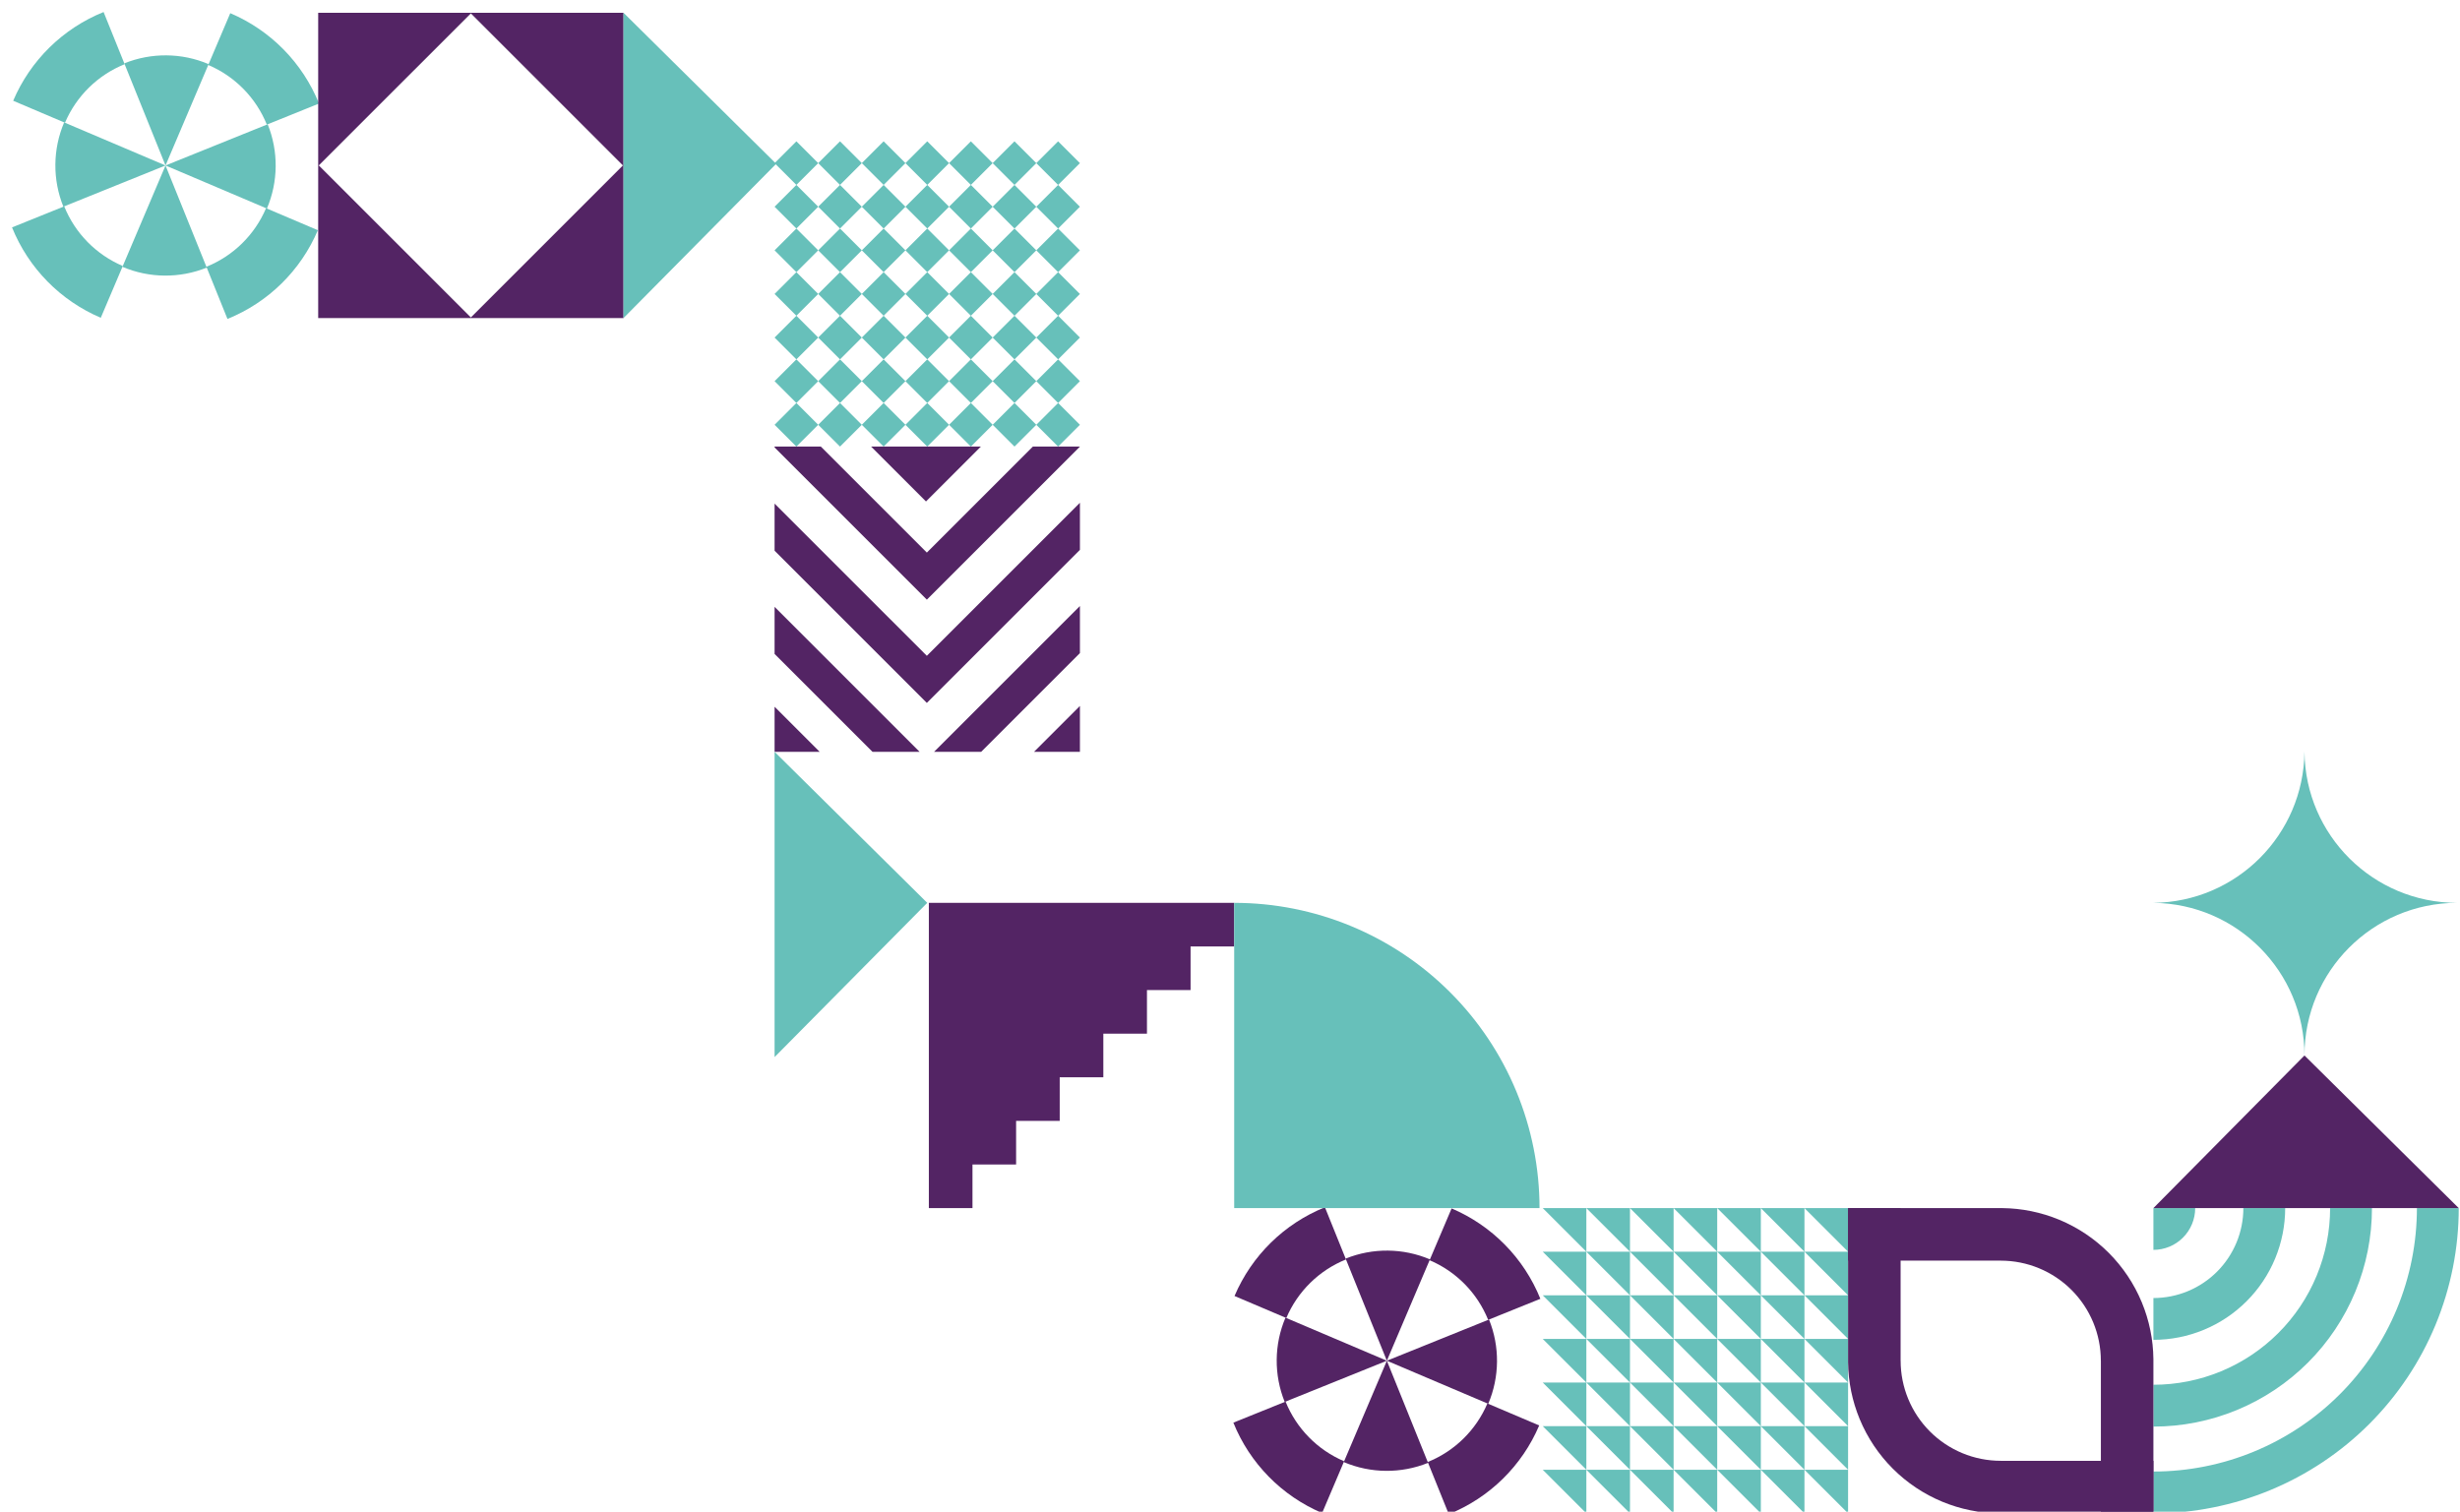
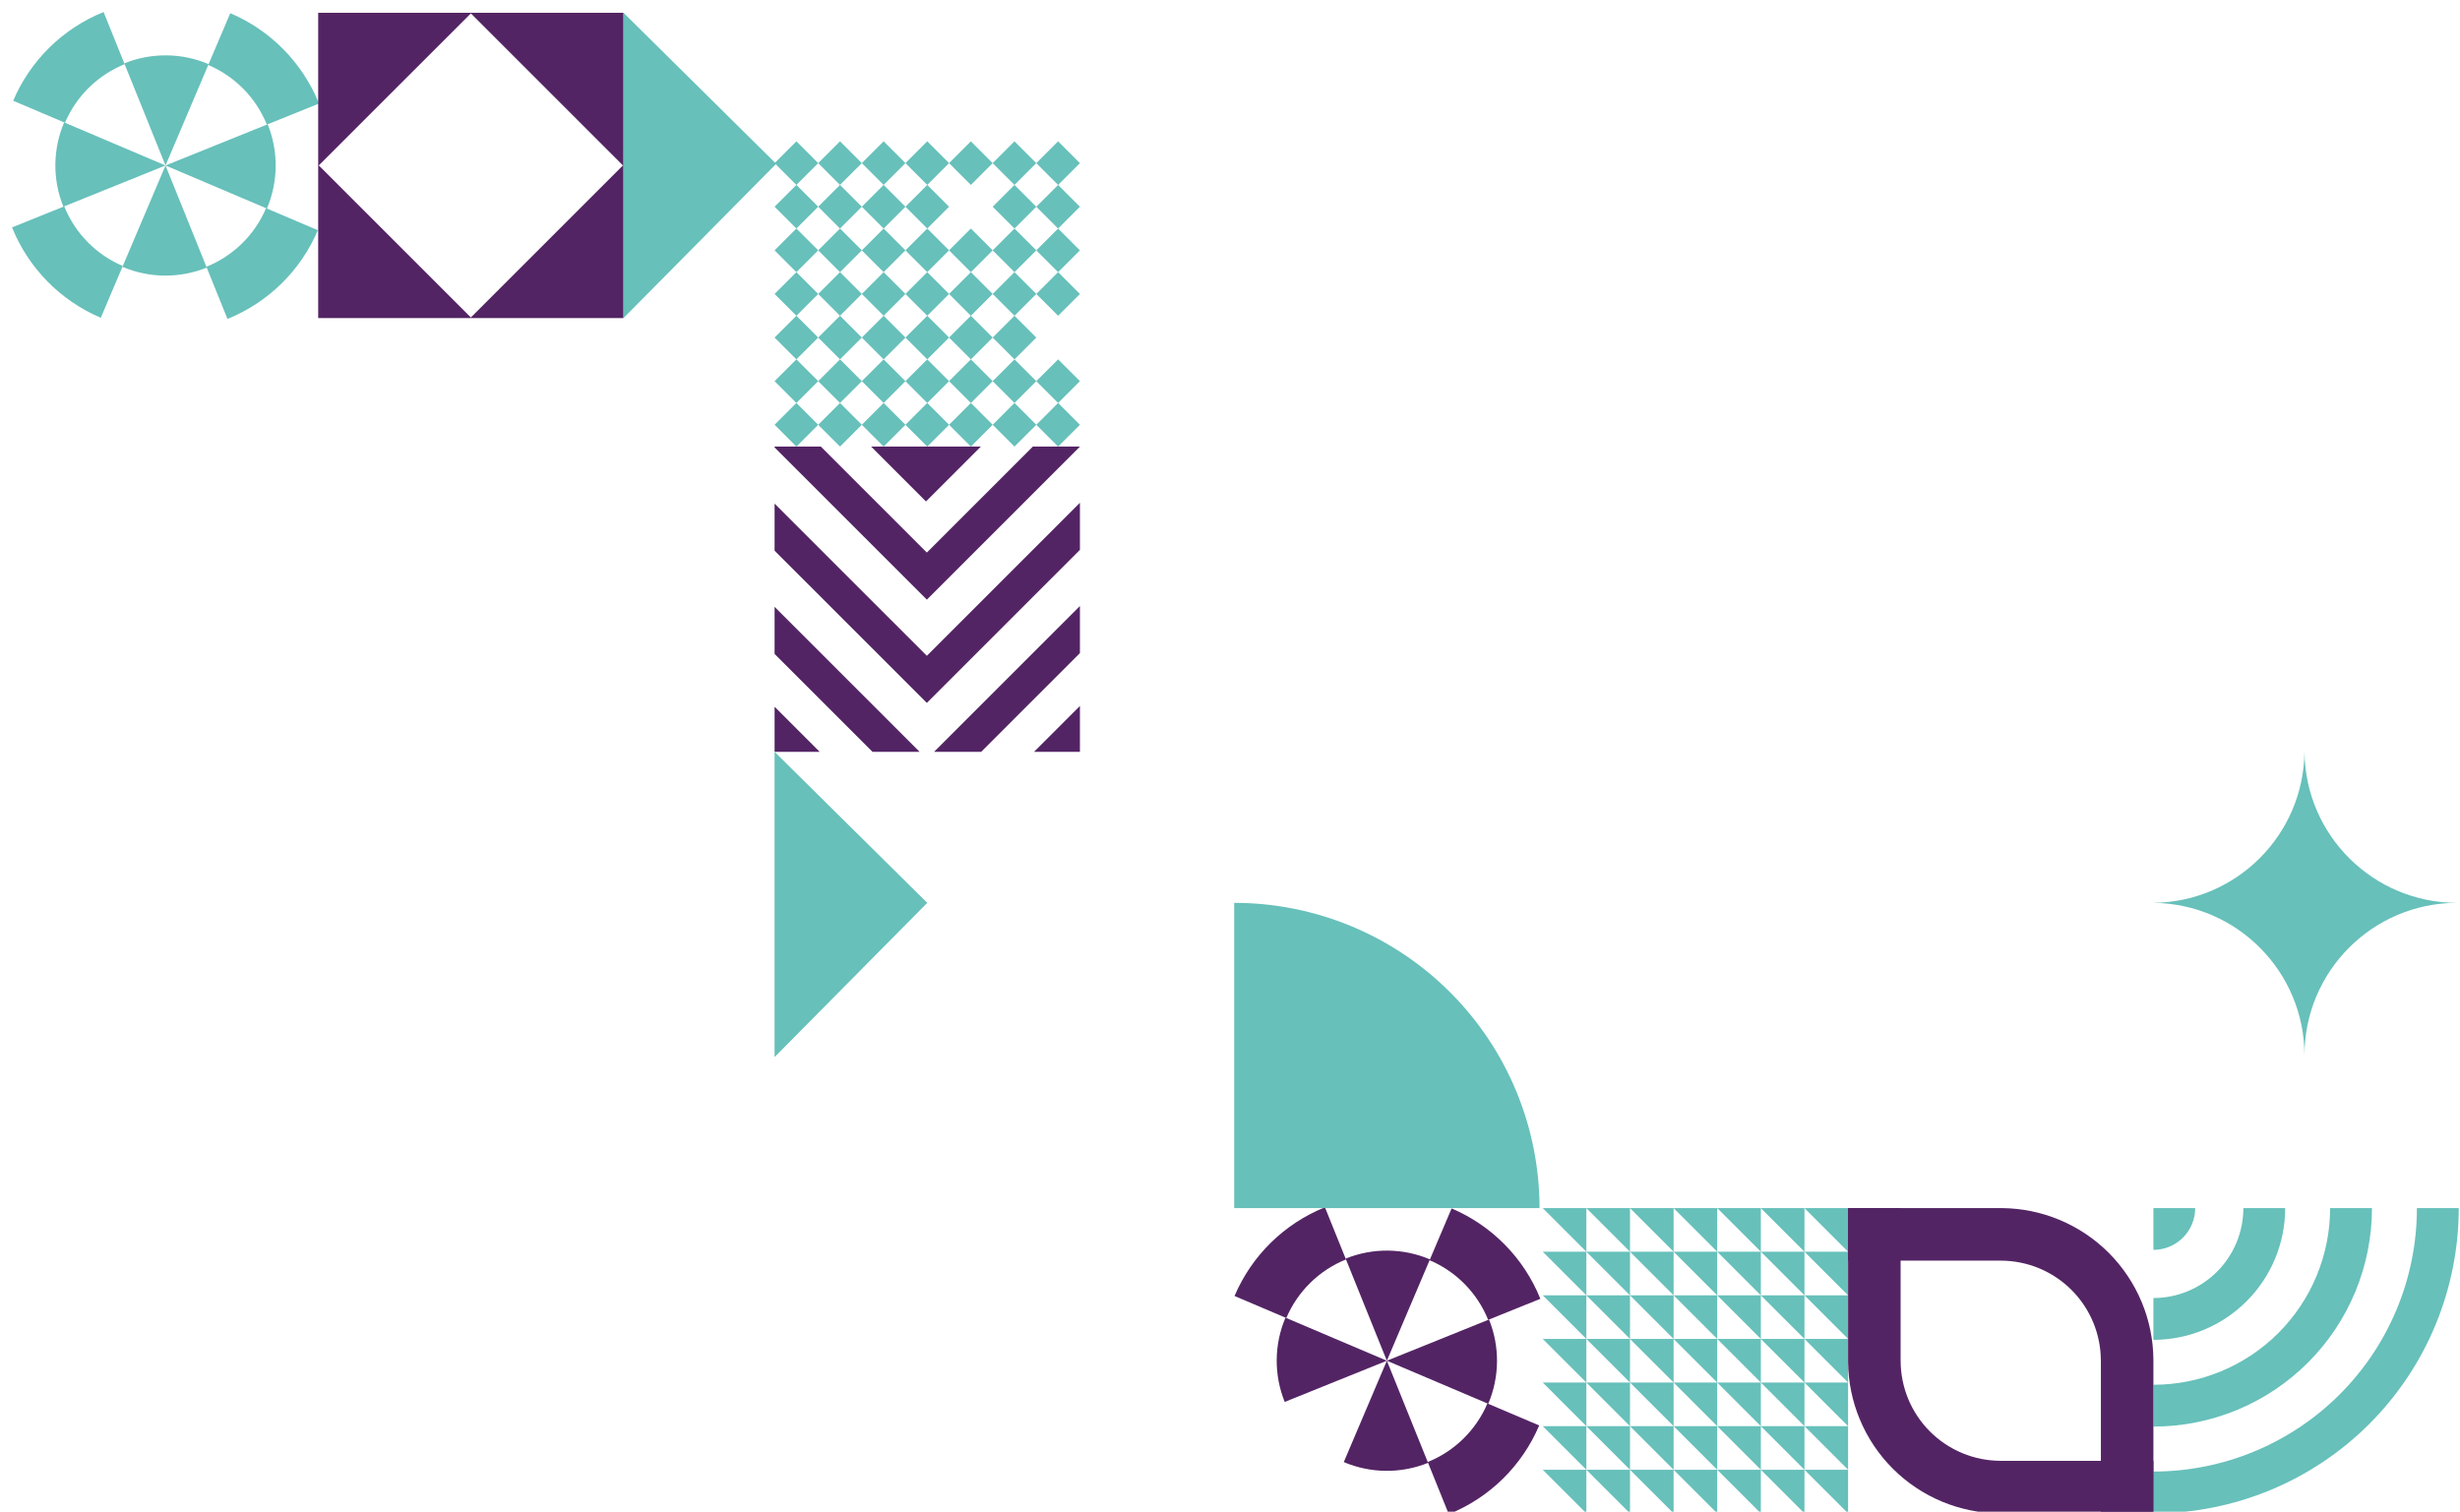
<svg xmlns="http://www.w3.org/2000/svg" width="859" height="528" viewBox="0 0 859 528" fill="none">
  <path d="M751.942 436.556C753.858 436.556 755.755 436.179 757.526 435.446C759.296 434.712 760.904 433.638 762.259 432.283C763.614 430.928 764.688 429.32 765.422 427.55C766.155 425.779 766.532 423.882 766.532 421.966L751.942 421.966L751.942 436.556Z" fill="#67C0BA" />
  <path d="M751.942 467.981C757.985 467.981 763.968 466.791 769.551 464.478C775.134 462.166 780.206 458.776 784.479 454.504C788.752 450.231 792.141 445.158 794.454 439.576C796.766 433.993 797.957 428.009 797.957 421.967L783.352 421.967C783.352 426.091 782.54 430.176 780.961 433.987C779.383 437.798 777.069 441.26 774.153 444.177C771.236 447.094 767.773 449.407 763.962 450.986C760.151 452.564 756.067 453.377 751.942 453.377L751.942 467.981Z" fill="#67C0BA" />
  <path d="M751.942 498.283C761.964 498.283 771.888 496.309 781.147 492.474C790.406 488.639 798.82 483.017 805.906 475.931C812.993 468.844 818.614 460.431 822.45 451.172C826.285 441.913 828.259 431.989 828.259 421.967L813.645 421.967C813.645 430.07 812.049 438.093 808.948 445.579C805.847 453.065 801.302 459.867 795.573 465.597C789.843 471.327 783.041 475.872 775.555 478.973C768.069 482.073 760.045 483.669 751.942 483.669L751.942 498.283Z" fill="#67C0BA" />
  <path d="M751.942 528.585C765.944 528.585 779.808 525.828 792.744 520.47C805.679 515.111 817.433 507.258 827.333 497.358C837.234 487.457 845.087 475.704 850.445 462.768C855.803 449.832 858.561 435.968 858.561 421.967L843.953 421.967C843.953 434.05 841.573 446.014 836.949 457.178C832.325 468.341 825.548 478.484 817.004 487.028C808.46 495.572 798.317 502.35 787.153 506.973C775.99 511.597 764.025 513.977 751.942 513.977L751.942 528.585Z" fill="#67C0BA" />
  <path d="M93.2 72.844C97.19 63.455 97.287 52.865 93.469 43.405L57.799 57.798L93.2 72.844Z" fill="#67C0BA" />
  <path d="M42.753 93.2C52.142 97.19 62.731 97.287 72.192 93.47L57.798 57.799L42.753 93.2Z" fill="#67C0BA" />
  <path d="M22.398 42.753C18.407 52.142 18.31 62.731 22.128 72.192L57.799 57.798L22.398 42.753Z" fill="#67C0BA" />
  <path d="M72.844 22.398C63.455 18.408 52.865 18.311 43.405 22.128L57.798 57.799L72.844 22.398Z" fill="#67C0BA" />
  <path d="M111.398 36.171C105.662 21.955 94.514 10.601 80.406 4.605L72.719 22.691C82.031 26.648 89.388 34.142 93.174 43.524L111.398 36.171Z" fill="#67C0BA" />
  <path d="M79.426 111.398C93.642 105.662 104.996 94.514 110.992 80.406L92.906 72.719C88.949 82.031 81.455 89.388 72.073 93.174L79.426 111.398Z" fill="#67C0BA" />
  <path d="M4.199 79.427C9.935 93.642 21.083 104.997 35.191 110.993L42.878 92.907C33.566 88.95 26.209 81.456 22.423 72.073L4.199 79.427Z" fill="#67C0BA" />
  <path d="M36.171 4.2C21.955 9.936 10.601 21.084 4.605 35.192L22.691 42.878C26.648 33.567 34.142 26.209 43.524 22.423L36.171 4.2Z" fill="#67C0BA" />
  <path d="M519.674 490.321C523.664 480.932 523.762 470.342 519.944 460.882L484.273 475.275L519.674 490.321Z" fill="#532464" />
  <path d="M469.228 510.677C478.617 514.667 489.206 514.764 498.667 510.947L484.273 475.276L469.228 510.677Z" fill="#532464" />
  <path d="M448.872 460.231C444.882 469.619 444.785 480.209 448.602 489.669L484.273 475.276L448.872 460.231Z" fill="#532464" />
  <path d="M499.319 439.875C489.93 435.885 479.34 435.788 469.88 439.605L484.273 475.276L499.319 439.875Z" fill="#532464" />
  <path d="M537.873 453.648C532.137 439.433 520.988 428.078 506.881 422.082L499.194 440.168C508.505 444.125 515.863 451.619 519.649 461.002L537.873 453.648Z" fill="#532464" />
  <path d="M505.901 528.876C520.117 523.14 531.471 511.991 537.467 497.883L519.381 490.197C515.424 499.508 507.93 506.866 498.548 510.652L505.901 528.876Z" fill="#532464" />
-   <path d="M430.674 496.904C436.41 511.119 447.558 522.474 461.666 528.469L469.352 510.384C460.041 506.426 452.683 498.932 448.898 489.55L430.674 496.904Z" fill="#532464" />
  <path d="M462.646 421.676C448.43 427.412 437.075 438.56 431.08 452.668L449.166 460.355C453.123 451.044 460.617 443.686 469.999 439.9L462.646 421.676Z" fill="#532464" />
  <path fill-rule="evenodd" clip-rule="evenodd" d="M217.727 4.47H111.108V111.089H217.727V4.47ZM164.417 4.681L111.319 57.779L164.417 110.877L217.515 57.779L164.417 4.681Z" fill="#532464" />
  <rect x="270.475" y="72.209" width="10.77" height="10.77" transform="rotate(-45 270.475 72.209)" fill="#67C0BA" />
  <rect x="285.706" y="72.209" width="10.77" height="10.77" transform="rotate(-45 285.706 72.209)" fill="#67C0BA" />
  <rect x="300.937" y="72.209" width="10.77" height="10.77" transform="rotate(-45 300.937 72.209)" fill="#67C0BA" />
  <rect x="316.168" y="72.209" width="10.77" height="10.77" transform="rotate(-45 316.168 72.209)" fill="#67C0BA" />
-   <rect x="331.4" y="72.209" width="10.77" height="10.77" transform="rotate(-45 331.4 72.209)" fill="#67C0BA" />
  <rect x="346.631" y="72.209" width="10.77" height="10.77" transform="rotate(-45 346.631 72.209)" fill="#67C0BA" />
  <rect x="361.862" y="72.209" width="10.77" height="10.77" transform="rotate(-45 361.862 72.209)" fill="#67C0BA" />
  <rect x="270.475" y="56.977" width="10.77" height="10.77" transform="rotate(-45 270.475 56.977)" fill="#67C0BA" />
  <rect x="285.706" y="56.977" width="10.77" height="10.77" transform="rotate(-45 285.706 56.977)" fill="#67C0BA" />
  <rect x="300.937" y="56.977" width="10.77" height="10.77" transform="rotate(-45 300.937 56.977)" fill="#67C0BA" />
  <rect x="316.168" y="56.977" width="10.77" height="10.77" transform="rotate(-45 316.168 56.977)" fill="#67C0BA" />
  <rect x="331.4" y="56.977" width="10.77" height="10.77" transform="rotate(-45 331.4 56.977)" fill="#67C0BA" />
  <rect x="346.631" y="56.977" width="10.77" height="10.77" transform="rotate(-45 346.631 56.977)" fill="#67C0BA" />
  <rect x="361.862" y="56.977" width="10.77" height="10.77" transform="rotate(-45 361.862 56.977)" fill="#67C0BA" />
  <rect x="270.475" y="87.44" width="10.77" height="10.77" transform="rotate(-45 270.475 87.44)" fill="#67C0BA" />
  <rect x="285.706" y="87.44" width="10.77" height="10.77" transform="rotate(-45 285.706 87.44)" fill="#67C0BA" />
  <rect x="300.937" y="87.44" width="10.77" height="10.77" transform="rotate(-45 300.937 87.44)" fill="#67C0BA" />
  <rect x="316.168" y="87.44" width="10.77" height="10.77" transform="rotate(-45 316.168 87.44)" fill="#67C0BA" />
  <rect x="331.4" y="87.44" width="10.77" height="10.77" transform="rotate(-45 331.4 87.44)" fill="#67C0BA" />
  <rect x="346.631" y="87.44" width="10.77" height="10.77" transform="rotate(-45 346.631 87.44)" fill="#67C0BA" />
  <rect x="361.862" y="87.44" width="10.77" height="10.77" transform="rotate(-45 361.862 87.44)" fill="#67C0BA" />
  <rect x="270.475" y="102.672" width="10.77" height="10.77" transform="rotate(-45 270.475 102.672)" fill="#67C0BA" />
  <rect x="285.706" y="102.672" width="10.77" height="10.77" transform="rotate(-45 285.706 102.672)" fill="#67C0BA" />
  <rect x="300.937" y="102.672" width="10.77" height="10.77" transform="rotate(-45 300.937 102.672)" fill="#67C0BA" />
  <rect x="316.168" y="102.672" width="10.77" height="10.77" transform="rotate(-45 316.168 102.672)" fill="#67C0BA" />
  <rect x="331.4" y="102.672" width="10.77" height="10.77" transform="rotate(-45 331.4 102.672)" fill="#67C0BA" />
  <rect x="346.631" y="102.672" width="10.77" height="10.77" transform="rotate(-45 346.631 102.672)" fill="#67C0BA" />
  <rect x="361.862" y="102.672" width="10.77" height="10.77" transform="rotate(-45 361.862 102.672)" fill="#67C0BA" />
  <rect x="270.475" y="117.902" width="10.77" height="10.77" transform="rotate(-45 270.475 117.902)" fill="#67C0BA" />
  <rect x="285.706" y="117.902" width="10.77" height="10.77" transform="rotate(-45 285.706 117.902)" fill="#67C0BA" />
  <rect x="300.937" y="117.902" width="10.77" height="10.77" transform="rotate(-45 300.937 117.902)" fill="#67C0BA" />
  <rect x="316.168" y="117.902" width="10.77" height="10.77" transform="rotate(-45 316.168 117.902)" fill="#67C0BA" />
  <rect x="331.4" y="117.902" width="10.77" height="10.77" transform="rotate(-45 331.4 117.902)" fill="#67C0BA" />
  <rect x="346.631" y="117.902" width="10.77" height="10.77" transform="rotate(-45 346.631 117.902)" fill="#67C0BA" />
-   <rect x="361.862" y="117.902" width="10.77" height="10.77" transform="rotate(-45 361.862 117.902)" fill="#67C0BA" />
  <rect x="270.475" y="133.135" width="10.77" height="10.77" transform="rotate(-45 270.475 133.135)" fill="#67C0BA" />
  <rect x="285.706" y="133.135" width="10.77" height="10.77" transform="rotate(-45 285.706 133.135)" fill="#67C0BA" />
  <rect x="300.937" y="133.135" width="10.77" height="10.77" transform="rotate(-45 300.937 133.135)" fill="#67C0BA" />
  <rect x="316.168" y="133.135" width="10.77" height="10.77" transform="rotate(-45 316.168 133.135)" fill="#67C0BA" />
  <rect x="331.4" y="133.135" width="10.77" height="10.77" transform="rotate(-45 331.4 133.135)" fill="#67C0BA" />
  <rect x="346.631" y="133.135" width="10.77" height="10.77" transform="rotate(-45 346.631 133.135)" fill="#67C0BA" />
  <rect x="361.862" y="133.135" width="10.77" height="10.77" transform="rotate(-45 361.862 133.135)" fill="#67C0BA" />
  <rect x="270.475" y="148.366" width="10.77" height="10.77" transform="rotate(-45 270.475 148.366)" fill="#67C0BA" />
  <rect x="285.706" y="148.366" width="10.77" height="10.77" transform="rotate(-45 285.706 148.366)" fill="#67C0BA" />
  <rect x="300.937" y="148.366" width="10.77" height="10.77" transform="rotate(-45 300.937 148.366)" fill="#67C0BA" />
  <rect x="316.168" y="148.366" width="10.77" height="10.77" transform="rotate(-45 316.168 148.366)" fill="#67C0BA" />
  <rect x="331.4" y="148.366" width="10.77" height="10.77" transform="rotate(-45 331.4 148.366)" fill="#67C0BA" />
  <rect x="346.631" y="148.366" width="10.77" height="10.77" transform="rotate(-45 346.631 148.366)" fill="#67C0BA" />
  <rect x="361.862" y="148.366" width="10.77" height="10.77" transform="rotate(-45 361.862 148.366)" fill="#67C0BA" />
  <path fill-rule="evenodd" clip-rule="evenodd" d="M270.475 211.955L270.475 228.405L304.669 262.6L321.12 262.6L270.475 211.955ZM270.475 192.345L323.642 245.513L323.643 245.512L323.643 245.513L377.094 192.062L377.094 175.611L323.643 229.062L270.475 175.895L270.475 192.345ZM270.475 156.283L315.418 201.226L315.417 201.226L323.643 209.452L377.094 156L377.094 155.981L360.663 155.981L323.643 193L286.623 155.981L270.475 155.981L270.475 156.283ZM304.179 155.981L323.346 175.149L342.514 155.981L304.179 155.981ZM377.094 211.672L326.166 262.6L342.616 262.6L377.094 228.122L377.094 211.672ZM377.094 246.569L361.063 262.6L377.094 262.6L377.094 246.569ZM286.222 262.6L270.475 246.852L270.475 262.6L286.222 262.6Z" fill="#532464" />
  <path d="M270.475 262.6L323.784 315.348L270.475 369.218V262.6Z" fill="#67C0BA" />
  <path d="M217.727 4.47L271.036 57.218L217.727 111.089V4.47Z" fill="#67C0BA" />
-   <path d="M751.942 421.967L804.691 368.657L858.561 421.967L751.942 421.967Z" fill="#532464" />
-   <path fill-rule="evenodd" clip-rule="evenodd" d="M324.345 421.966L339.577 421.966L339.577 406.735L354.808 406.735L354.808 391.504L370.039 391.504L370.039 376.273L385.27 376.273L385.27 330.579L385.27 330.579L385.27 361.041L400.502 361.041L400.502 345.811L415.733 345.811L415.733 330.579L427.7 330.579L430.964 330.579L430.964 315.347L427.7 315.347L415.733 315.347L324.345 315.347L324.345 330.579L324.345 421.966Z" fill="#532464" />
  <path d="M537.583 421.966C537.583 407.965 534.825 394.101 529.467 381.165C524.109 368.23 516.255 356.476 506.355 346.576C496.454 336.675 484.701 328.822 471.765 323.464C458.83 318.105 444.965 315.348 430.964 315.348L430.964 421.966H537.583Z" fill="#67C0BA" />
  <path fill-rule="evenodd" clip-rule="evenodd" d="M538.705 421.966H553.936V437.197H553.936V452.428L538.705 437.197H553.936L538.705 421.966ZM569.168 421.966H553.936L569.167 437.197H553.936L569.168 452.428V437.198V437.197L584.399 452.428V437.198V437.197L599.63 452.428V437.198V437.197V421.966H584.399H569.168ZM584.399 421.966V437.197H599.63L584.399 421.966ZM569.168 421.966V437.197H584.398L569.168 421.966ZM614.861 421.966H599.63L614.861 437.197H599.63L614.861 452.428V437.198V437.197L630.093 452.428V437.198V437.197L645.324 452.428V437.198V437.197V421.966H630.093H614.861ZM630.093 421.966L645.324 437.197H630.093V421.966ZM614.861 421.966L630.092 437.197H614.861V421.966ZM553.936 452.429H538.705L553.936 467.66H538.705L553.936 482.891V467.66V467.66L569.168 482.891V467.66V467.66L584.399 482.891V467.66V467.66L599.63 482.891V467.66V467.66V452.429H584.399H569.168H553.936ZM584.399 452.429L599.63 467.66H584.399V452.429ZM569.168 452.429L584.398 467.66H569.168V452.429ZM553.936 452.429L569.167 467.66H553.936V452.429ZM614.861 452.429H599.63L614.861 467.66H599.63L614.861 482.891V467.66V467.66L630.093 482.891V467.66V467.66L645.324 482.891V467.66V467.66V452.429H630.093H614.861ZM630.093 452.429L645.324 467.66H630.093V452.429ZM614.861 452.429L630.092 467.66H614.861V452.429ZM553.936 482.891H538.705L553.936 498.122H538.705L553.936 513.353V498.123V498.122L569.168 513.353V498.123V498.122L584.399 513.353V498.123V498.122L599.63 513.353V498.123V498.122V482.891H584.399H569.168H553.936ZM584.399 482.891L599.63 498.122H584.399V482.891ZM569.168 482.891L584.398 498.122H569.168V482.891ZM553.936 482.891L569.167 498.122H553.936V482.891ZM614.861 482.891H599.63L614.861 498.122H599.63L614.861 513.353V498.123V498.122L630.093 513.353V498.123V498.122L645.324 513.353V498.123V498.122V482.891H630.093H614.861ZM630.093 482.891L645.324 498.122H630.093V482.891ZM614.861 482.891L630.092 498.122H614.861V482.891ZM553.936 513.354H538.705L553.936 528.585V513.354ZM569.168 513.354H553.936L569.168 528.585V513.354ZM584.399 513.354V528.585L569.168 513.354H584.399ZM584.399 513.354H599.63V528.585L584.399 513.354ZM614.861 513.354H599.63L614.861 528.585V513.354ZM630.093 513.354H614.861L630.093 528.585V513.354ZM630.093 513.354L645.324 528.585V513.354H630.093Z" fill="#67C0BA" />
  <path fill-rule="evenodd" clip-rule="evenodd" d="M751.938 474.701C751.865 467.896 750.489 461.165 747.884 454.874C745.205 448.406 741.278 442.53 736.328 437.58C731.378 432.629 725.501 428.703 719.033 426.024C712.742 423.418 706.012 422.042 699.206 421.969V421.966L698.71 421.966L698.633 421.966L645.324 421.966V440.309L698.633 440.309V440.319C703.223 440.319 707.769 441.223 712.01 442.98C716.251 444.736 720.104 447.311 723.35 450.557C726.596 453.803 729.171 457.657 730.928 461.898C732.684 466.139 733.589 470.684 733.589 475.275H733.599V528.583H751.941L751.941 475.275C751.941 475.258 751.941 475.242 751.941 475.225V474.701H751.938Z" fill="#532464" />
  <path fill-rule="evenodd" clip-rule="evenodd" d="M645.327 475.848C645.4 482.654 646.776 489.385 649.382 495.676C652.061 502.144 655.987 508.021 660.938 512.971C665.888 517.921 671.765 521.848 678.232 524.527C684.523 527.132 691.254 528.508 698.059 528.581L698.059 528.584L698.54 528.584L698.633 528.584L698.633 528.584L751.941 528.584L751.941 510.242L698.633 510.242L698.633 510.232C694.042 510.232 689.497 509.327 685.256 507.571C681.015 505.814 677.161 503.239 673.915 499.993C670.669 496.747 668.094 492.894 666.338 488.653C664.581 484.412 663.677 479.866 663.677 475.276L663.667 475.276L663.667 421.966L645.324 421.966L645.324 475.276L645.324 475.276C645.324 475.313 645.324 475.349 645.324 475.386L645.324 475.848L645.327 475.848Z" fill="#532464" />
  <path fill-rule="evenodd" clip-rule="evenodd" d="M858.561 315.345C858.409 315.347 858.258 315.348 858.106 315.348C858.258 315.348 858.409 315.349 858.561 315.351V315.345ZM804.694 369.218C804.692 369.032 804.691 368.844 804.691 368.657C804.691 339.251 828.501 315.405 857.894 315.348C828.688 315.291 804.994 291.748 804.694 262.6H804.688C804.389 291.596 780.939 315.046 751.942 315.345V315.351C781.126 315.652 804.691 339.403 804.691 368.657C804.691 368.844 804.69 369.032 804.688 369.218H804.694Z" fill="#67C0BA" />
</svg>